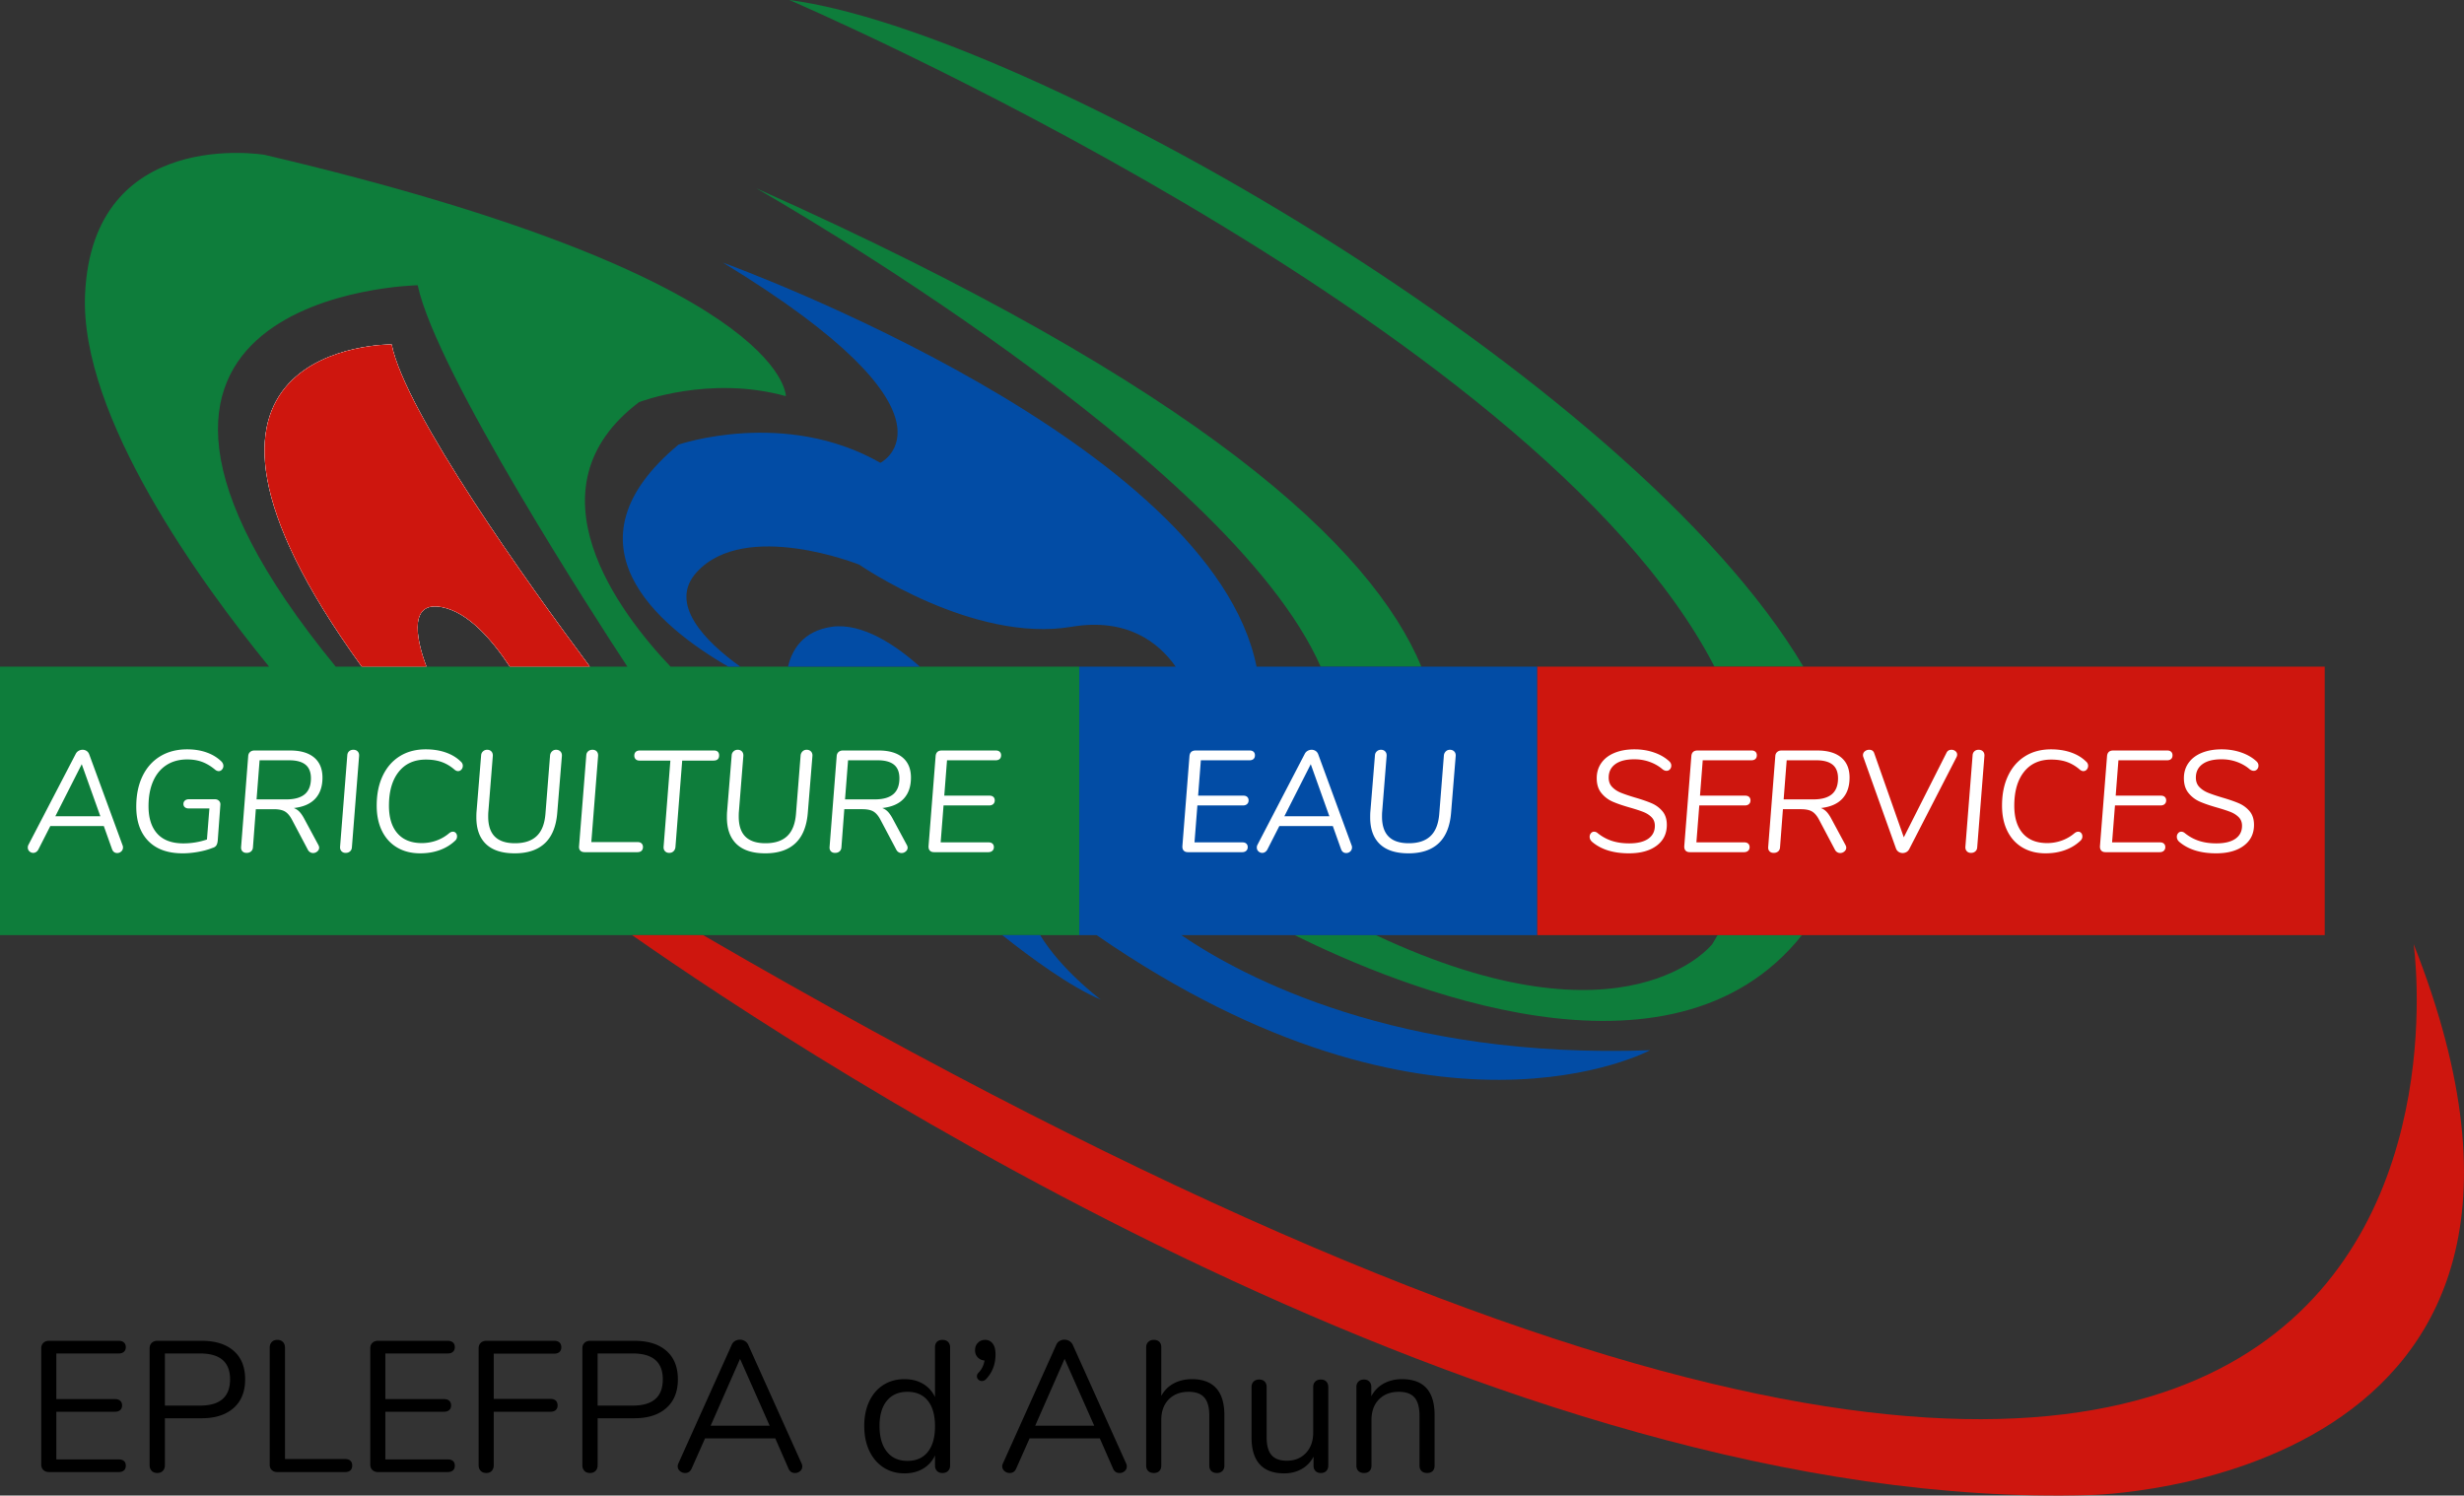
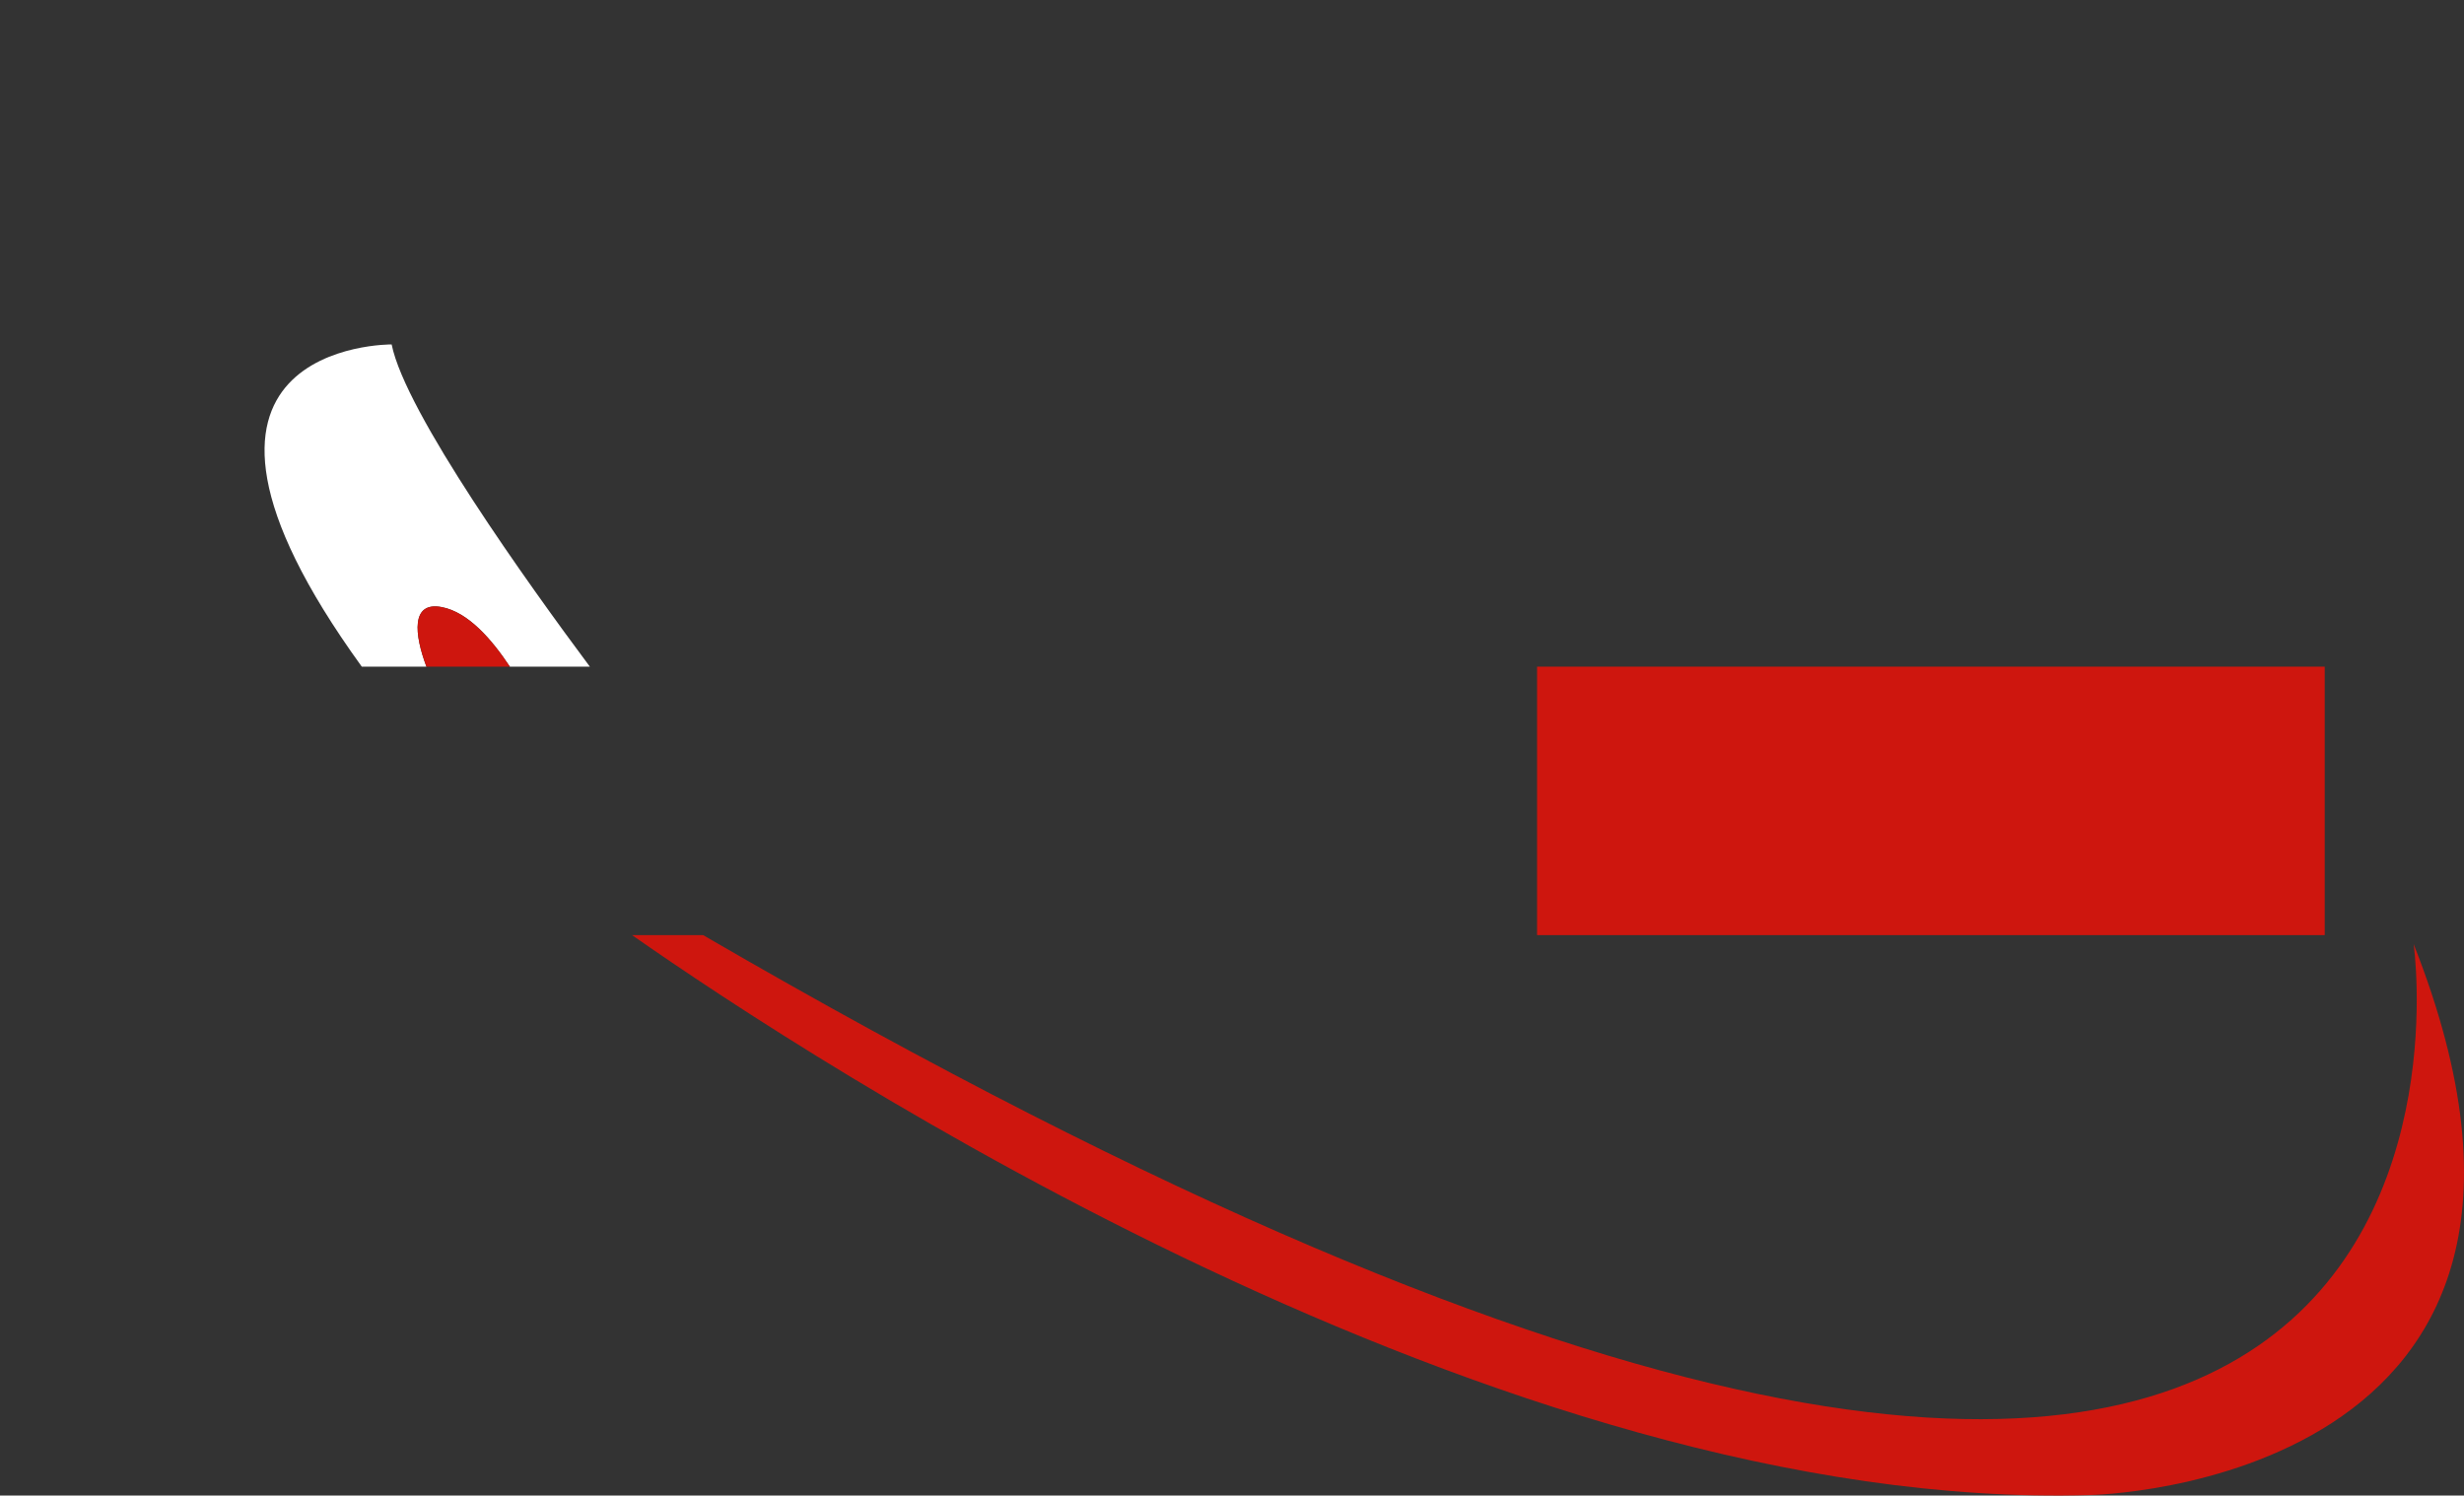
<svg xmlns="http://www.w3.org/2000/svg" viewBox="0 0 600 364.208">
  <rect x="0" y="0" width="600" height="364.208" fill="#333333" stroke="none" />
  <path d="M143.63 162.348h-19.474c-4.391-6.61-10.113-13.263-16.59-14.505-7.585-1.464-6.653 6.743-3.726 14.505H88.094c-57.221-79.09 7.274-78.468 7.274-78.468 3.327 16.59 33.357 58.463 48.261 78.468z" fill="#fff" />
-   <path d="M143.63 162.348h-19.474c-4.391-6.61-10.113-13.263-16.59-14.505-7.585-1.464-6.653 6.743-3.726 14.505H88.094c-57.221-79.09 7.274-78.468 7.274-78.468 3.327 16.59 33.357 58.463 48.261 78.468z" fill="#fff" />
-   <path d="M346.12 162.348c-12.065-29.054-53.716-68.177-161.948-116.482 3.859 2.217 115.063 65.781 137.419 116.482h24.53zm70.84 67.556s-20.627 26.57-81.929-2.173h-19.783c25.061 12.42 91.686 40.054 123.535 0h-20.538c-.399.71-.842 1.463-1.286 2.173zm.531-67.556h21.647C397.088 91.465 250.264 7.585 192.2 0c0 0 181.644 77.891 225.291 162.348zM155.606 97.94s17.122-6.654 35.752-1.464c0-.576-.666-29.143-126.951-58.773 0 0-41.873-7.053-43.692 33.978-1.33 29.72 28.3 70.438 44.8 90.666H0v65.383h262.817v-65.383H163.28c-12.51-13.175-35.485-43.382-7.673-64.407zM81.75 162.348c-74.609-91.066 19.961-92.884 19.961-92.884 4.525 21.291 43.736 81.749 51.055 92.884H81.75z" fill="#0e7d3b" />
-   <path d="M587.735 229.904s37.615 261.797-416.516-2.173H153.92C197.612 258.293 365.194 368.388 509 364.085c0 0 130.855-2.218 78.735-134.18zm-21.647-67.556h-191.8v65.383h191.8v-65.383zm-477.994 0h15.746c-2.927-7.762-3.859-15.969 3.727-14.505 6.476 1.242 12.198 7.896 16.59 14.505h19.472c-14.904-20.005-44.934-61.879-48.26-78.468 0 0-64.496-.621-7.275 78.468z" fill="#ce160e" />
-   <path d="M287.657 227.73h86.63v-65.382h-68.31c-11-54.737-126.152-97.01-129.923-98.385 61.213 37.305 38.325 48.749 38.325 48.749-23.287-13.307-49.148-4.436-49.148-4.436-28.921 24.086-5.234 44.047 12.11 54.072h2.927c-8.516-6.121-17.654-15.303-10.601-23.022 11.843-12.908 39.567-1.818 39.567-1.818s27.723 19.207 51.72 15.126c13.574-2.262 21.247 3.903 25.328 9.714h-23.465v65.383h4.214c82.017 56.6 134.758 28.033 134.758 28.033-61.302 2.218-98.873-17.654-114.132-28.033zm-85.077-75.096c-7.053 1.02-9.714 5.589-10.69 9.714h32.115c-5.722-5.101-13.929-10.735-21.425-9.714zm50.7 75.097h-9.226c6.92 5.5 16.723 12.686 23.997 15.702-.754-.577-9.625-7.319-14.77-15.702z" fill="#024ca5" />
-   <path d="M28.908 329.609c.544 0 .968-.137 1.27-.41.303-.27.454-.65.454-1.133s-.151-.862-.455-1.132c-.3-.273-.725-.41-1.269-.41H11.951c-.576 0-1.037.167-1.384.499-.348.333-.522.77-.522 1.316v28.339c0 .543.174.981.522 1.315.347.33.808.498 1.384.498h16.957c.544 0 .968-.137 1.27-.407.303-.273.454-.65.454-1.135 0-.514-.151-.9-.455-1.157-.3-.256-.725-.386-1.269-.386h-15.19V343.8h14.283c.545 0 .968-.136 1.27-.407.302-.273.454-.65.454-1.135 0-.483-.152-.86-.453-1.132-.303-.273-.726-.408-1.271-.408H13.719V329.61h15.19zm20.177-3.085H38.341c-.577 0-1.038.167-1.384.499-.35.333-.522.77-.522 1.316v28.473c0 .576.166 1.038.5 1.384.331.347.784.522 1.36.522.574 0 1.027-.175 1.36-.522.332-.346.498-.808.498-1.384v-11.425h8.932c3.325 0 5.924-.832 7.8-2.493 1.873-1.663 2.811-3.992 2.811-6.983 0-2.993-.929-5.306-2.79-6.937-1.858-1.633-4.466-2.45-7.82-2.45zm-.361 15.779h-8.57v-12.694h8.57c4.864 0 7.299 2.1 7.299 6.302 0 4.26-2.435 6.392-7.3 6.392zm35.319 13.015H69.397v-27.115c0-.574-.167-1.035-.498-1.384-.334-.347-.786-.522-1.36-.522-.576 0-1.029.175-1.36.522-.334.349-.5.81-.5 1.384v28.564c0 .515.173.931.521 1.247.347.319.778.477 1.293.477h16.55c.544 0 .966-.137 1.27-.407.3-.273.452-.665.452-1.18 0-.514-.152-.906-.453-1.18-.303-.272-.725-.406-1.27-.406zm24.983-25.71c.544 0 .969-.136 1.27-.409.303-.27.454-.65.454-1.133s-.151-.862-.454-1.132c-.301-.273-.726-.41-1.27-.41H92.07c-.576 0-1.038.167-1.384.499-.35.333-.522.77-.522 1.316v28.339c0 .543.173.981.522 1.315.346.33.808.498 1.384.498h16.956c.544 0 .969-.137 1.27-.407.303-.273.454-.65.454-1.135 0-.514-.151-.9-.454-1.157-.301-.256-.726-.386-1.27-.386H93.837V343.8h14.282c.546 0 .968-.136 1.271-.407.301-.273.453-.65.453-1.135 0-.483-.152-.86-.453-1.132-.303-.273-.725-.408-1.271-.408H93.837V329.61h15.19zm25.935-3.084h-16.504c-.576 0-1.038.167-1.384.499-.35.333-.522.77-.522 1.316v28.473c0 .576.166 1.038.5 1.384.331.347.784.522 1.36.522.574 0 1.02-.175 1.337-.522.318-.346.476-.808.476-1.384V343.8h13.83c.543 0 .967-.136 1.268-.407.304-.273.455-.65.455-1.135 0-.513-.151-.905-.455-1.178-.3-.27-.725-.407-1.269-.407h-13.829v-11.018h14.737c.543 0 .966-.136 1.269-.41.301-.27.453-.649.453-1.132 0-.513-.152-.908-.453-1.178-.303-.273-.726-.41-1.27-.41zm27.318 2.45c-1.858-1.633-4.466-2.45-7.821-2.45h-10.745c-.576 0-1.037.167-1.384.499-.349.333-.522.77-.522 1.316v28.473c0 .576.167 1.038.5 1.384.332.347.784.522 1.36.522.575 0 1.027-.175 1.36-.522.332-.346.499-.808.499-1.384v-11.425h8.932c3.325 0 5.924-.832 7.8-2.493 1.873-1.663 2.81-3.992 2.81-6.983 0-2.993-.928-5.306-2.789-6.937zm-8.183 13.329h-8.57v-12.694h8.57c4.865 0 7.3 2.1 7.3 6.302 0 4.26-2.435 6.392-7.3 6.392zm28.11-14.78a2.088 2.088 0 0 0-.817-.93 2.248 2.248 0 0 0-1.224-.34 2.31 2.31 0 0 0-1.178.317c-.364.212-.635.528-.817.953l-12.967 28.836a1.606 1.606 0 0 0-.182.726c0 .453.182.838.544 1.157.364.316.786.476 1.269.476.756 0 1.286-.364 1.587-1.09l3.264-7.344h17.096l3.218 7.345c.304.725.832 1.09 1.588 1.09.483 0 .899-.153 1.247-.456.347-.3.52-.68.52-1.132 0-.273-.06-.529-.18-.772l-12.969-28.836zm-9.158 19.677l7.162-16.277 7.21 16.277h-14.372zm56.45-20.903c-.577 0-1.023.16-1.34.476-.318.319-.476.75-.476 1.293v12.151c-.665-1.388-1.64-2.462-2.924-3.218-1.286-.756-2.79-1.133-4.511-1.133-1.934 0-3.643.468-5.125 1.406-1.481.935-2.63 2.265-3.446 3.99-.816 1.72-1.223 3.716-1.223 5.983 0 2.298.407 4.317 1.223 6.054.817 1.74 1.965 3.09 3.446 4.059 1.482.966 3.19 1.451 5.125 1.451 1.722 0 3.225-.379 4.511-1.135 1.285-.756 2.26-1.828 2.924-3.218v2.447c0 .546.158.983.477 1.315.316.333.762.5 1.338.5.572 0 1.027-.167 1.36-.5.332-.332.499-.77.499-1.315v-28.837c0-.513-.167-.937-.499-1.269-.333-.333-.788-.5-1.36-.5zm-3.561 27.275c-1.164 1.466-2.818 2.198-4.965 2.198s-3.816-.747-5.01-2.244c-1.195-1.496-1.79-3.588-1.79-6.28 0-2.63.595-4.67 1.79-6.121 1.194-1.452 2.864-2.177 5.01-2.177s3.801.725 4.965 2.177c1.163 1.45 1.745 3.521 1.745 6.211s-.582 4.77-1.745 6.236zm13.944-27.275c-.698 0-1.278.236-1.746.704-.47.468-.704 1.08-.704 1.837 0 .695.219 1.269.658 1.721.438.455.99.71 1.655.771-.212 1.211-.71 2.208-1.497 2.994a1.176 1.176 0 0 0-.363.862c0 .3.12.565.363.792.243.228.529.34.862.34.362 0 .696-.151.997-.452 1.542-1.633 2.313-3.643 2.313-6.032 0-1.178-.234-2.062-.704-2.651a2.235 2.235 0 0 0-1.834-.886zm21.353 1.226a2.088 2.088 0 0 0-.817-.93 2.248 2.248 0 0 0-1.223-.34 2.31 2.31 0 0 0-1.178.317c-.364.212-.635.528-.817.953l-12.967 28.836a1.606 1.606 0 0 0-.182.726c0 .453.182.838.544 1.157.363.316.786.476 1.269.476.756 0 1.286-.364 1.587-1.09l3.264-7.344h17.096l3.218 7.345c.303.725.832 1.09 1.588 1.09.483 0 .899-.153 1.247-.456.347-.3.52-.68.52-1.132 0-.273-.06-.529-.18-.772l-12.969-28.836zm-9.157 19.677l7.162-16.277 7.21 16.277h-14.372zm38.178-11.334c-1.664 0-3.145.346-4.445 1.042s-2.31 1.709-3.036 3.038v-11.88c0-.543-.158-.974-.477-1.293-.318-.316-.764-.476-1.338-.476-.544 0-.99.167-1.337.5-.348.332-.522.756-.522 1.27v28.836c0 .576.167 1.02.499 1.339.333.316.786.476 1.36.476.574 0 1.02-.16 1.338-.476.319-.319.477-.763.477-1.339V345.84c0-2.114.604-3.793 1.813-5.032 1.208-1.24 2.826-1.86 4.851-1.86 1.752 0 3.03.47 3.832 1.406.801.937 1.202 2.389 1.202 4.353v12.196c0 .576.164 1.02.498 1.339.333.316.786.476 1.36.476.544 0 .983-.16 1.315-.476.333-.319.5-.763.5-1.339v-12.287c0-2.902-.667-5.085-1.997-6.552-1.33-1.466-3.294-2.198-5.893-2.198zm31.375.09c-.574 0-1.029.165-1.36.499-.334.334-.499.771-.499 1.315v11.109c0 2.055-.59 3.71-1.77 4.964-1.177 1.256-2.735 1.882-4.669 1.882-1.693 0-2.932-.461-3.719-1.384-.786-.92-1.178-2.363-1.178-4.33V337.77c0-.544-.158-.981-.476-1.315-.317-.334-.765-.498-1.337-.498-.576 0-1.028.164-1.36.498-.333.334-.5.771-.5 1.315v12.332c0 2.872.665 5.04 1.995 6.507 1.33 1.466 3.311 2.2 5.94 2.2 1.57 0 2.985-.349 4.24-1.044s2.228-1.707 2.923-3.039v2.268c0 .516.16.93.477 1.248.318.316.75.476 1.293.476.574 0 1.02-.167 1.336-.5.318-.332.477-.754.477-1.27V337.77c0-.544-.159-.981-.477-1.315-.316-.334-.762-.498-1.336-.498zm19.768-.09c-1.664 0-3.145.355-4.445 1.065-1.3.71-2.31 1.746-3.036 3.106v-2.313c0-.513-.158-.935-.477-1.269-.316-.334-.747-.498-1.293-.498-.574 0-1.026.164-1.36.498-.331.334-.498.771-.498 1.315v19.133c0 .576.167 1.02.498 1.339.334.316.786.476 1.36.476.574 0 1.02-.16 1.339-.476.318-.319.476-.763.476-1.339V345.84c0-2.114.605-3.793 1.813-5.032 1.209-1.24 2.827-1.86 4.852-1.86 1.752 0 3.03.47 3.831 1.406.802.937 1.202 2.434 1.202 4.49v12.06c0 .575.165 1.02.498 1.338.334.316.787.476 1.36.476.575 0 1.02-.16 1.34-.476.315-.319.476-.763.476-1.339v-12.287c0-5.833-2.647-8.75-7.936-8.75z" />
-   <path d="M21.73 183.715c-.14-.373-.357-.655-.65-.843-.292-.186-.615-.282-.965-.282s-.678.09-.984.265c-.303.175-.539.426-.701.756L6.944 205.703c-.117.21-.176.444-.176.701 0 .375.135.685.405.932.269.244.579.368.93.368.233 0 .463-.07.686-.21.221-.141.403-.34.544-.598l2.915-5.724h13.03l2.001 5.618c.234.632.657.949 1.265.949.375 0 .704-.128.984-.386.281-.258.422-.585.422-.983 0-.189-.035-.364-.106-.527l-8.114-22.128zm-8.254 15.068l6.428-12.68 4.532 12.68h-10.96zm36.74-15.577c-1.382-.48-2.928-.72-4.637-.72-2.53 0-4.724.568-6.584 1.703-1.863 1.137-3.297 2.753-4.304 4.847-1.007 2.097-1.51 4.561-1.51 7.394 0 3.583.977 6.375 2.933 8.376 1.954 2.003 4.745 3.004 8.375 3.004 1.172 0 2.418-.117 3.74-.35 1.324-.235 2.479-.551 3.462-.95.444-.116.767-.316.966-.597.197-.282.32-.702.368-1.265l.633-8.605c.045-.397-.059-.73-.317-1-.257-.27-.597-.404-1.018-.404h-6.322c-.398 0-.721.104-.966.316-.247.21-.37.492-.37.843 0 .327.117.591.353.79.234.2.56.297.983.297h4.986l-.595 7.553c-1.85.632-3.758.948-5.727.948-2.81 0-4.927-.784-6.357-2.354-1.427-1.568-2.142-3.803-2.142-6.708 0-2.341.375-4.366 1.124-6.075.75-1.709 1.832-3.021 3.249-3.935 1.416-.912 3.097-1.37 5.04-1.37 1.382 0 2.61.206 3.688.616 1.077.41 2.13 1.048 3.16 1.915.282.21.564.314.843.314.305 0 .567-.128.79-.386.224-.258.334-.55.334-.877 0-.468-.223-.89-.667-1.265-.96-.89-2.131-1.575-3.51-2.055zm28.308 6.164c0-2.13-.678-3.763-2.036-4.9-1.358-1.135-3.303-1.702-5.83-1.702h-8.711c-.42 0-.774.121-1.053.368-.282.245-.433.592-.457 1.036l-1.722 22.022c-.045.468.054.836.299 1.107.247.269.591.403 1.037.403.444 0 .808-.124 1.088-.368.281-.247.433-.58.457-1.001l.701-9.272h4.39c1.149 0 2.039.18 2.671.544.633.363 1.207 1.024 1.72 1.983l3.864 7.306c.14.282.329.492.563.632.234.141.479.21.736.21.375 0 .715-.127 1.02-.385.304-.258.455-.563.455-.914 0-.186-.058-.396-.175-.632l-3.442-6.392c-.398-.75-.797-1.328-1.193-1.74a3.609 3.609 0 0 0-1.371-.894c2.32-.257 4.063-1.018 5.235-2.283 1.17-1.264 1.754-2.973 1.754-5.128zm-4.301 4.039c-.997.843-2.5 1.265-4.514 1.265h-7.236l.738-9.52h7.237c1.754 0 3.073.358 3.95 1.073.877.715 1.317 1.821 1.317 3.318 0 1.733-.498 3.021-1.492 3.864zM86.04 182.59c-.42 0-.767.124-1.035.37-.271.246-.416.58-.44 1.001l-1.757 22.268c-.024.444.093.801.353 1.072.256.269.596.403 1.018.403.42 0 .774-.124 1.053-.368.282-.247.433-.58.457-1.001l1.756-22.267c.024-.447-.093-.804-.35-1.073s-.611-.405-1.055-.405zm22.477.65c-1.45-.502-3.067-.754-4.847-.754-2.434 0-4.548.561-6.34 1.686s-3.172 2.716-4.143 4.777c-.972 2.06-1.457 4.473-1.457 7.235 0 2.388.433 4.455 1.3 6.198.865 1.746 2.094 3.087 3.688 4.022 1.592.938 3.463 1.406 5.618 1.406 1.709 0 3.28-.258 4.706-.773 1.43-.516 2.658-1.252 3.689-2.214.375-.303.56-.678.56-1.124 0-.327-.092-.602-.279-.825a.927.927 0 0 0-.738-.334c-.282 0-.574.12-.877.351a9.959 9.959 0 0 1-3.128 1.811c-1.146.41-2.328.613-3.545.613-2.578 0-4.555-.788-5.937-2.37s-2.073-3.822-2.073-6.727c0-3.51.79-6.261 2.372-8.252 1.58-1.99 3.786-2.987 6.621-2.987 1.497 0 2.803.206 3.916.616 1.111.409 2.148 1.035 3.108 1.88.281.21.55.314.808.314.327 0 .602-.128.825-.386.223-.258.334-.56.334-.914 0-.42-.189-.784-.561-1.087-.962-.938-2.168-1.657-3.62-2.162zm26.905-.65c-.399 0-.732.13-1.003.388a1.575 1.575 0 0 0-.474.983l-1.122 14.19c-.188 2.457-.897 4.272-2.127 5.444-1.228 1.17-2.991 1.757-5.285 1.757-2.2 0-3.84-.54-4.916-1.616-1.079-1.076-1.616-2.705-1.616-4.882 0-.492.01-.866.035-1.124l1.09-13.662c.02-.447-.096-.804-.354-1.073-.258-.268-.596-.405-1.018-.405-.398 0-.736.13-1.018.388s-.433.585-.457.983l-1.124 13.804c-.024.303-.035.736-.035 1.3 0 2.832.784 4.998 2.353 6.497 1.57 1.499 3.898 2.248 6.989 2.248 3.162 0 5.614-.825 7.36-2.478 1.743-1.65 2.744-4.137 3.001-7.461l1.125-13.803c.023-.447-.1-.804-.369-1.073s-.615-.405-1.035-.405zm19.844 22.48h-11.274l1.65-21.002c.025-.447-.088-.804-.333-1.073-.247-.268-.591-.405-1.037-.405-.42 0-.771.124-1.053.37-.281.246-.433.58-.457 1.001l-1.756 22.092c-.046.468.054.832.299 1.09.246.258.602.385 1.072.385h12.82c.444 0 .784-.11 1.018-.333.233-.223.35-.533.35-.931 0-.351-.11-.637-.333-.86s-.544-.334-.966-.334zm18.581-22.302h-18.018c-.446 0-.784.11-1.018.334-.236.22-.353.532-.353.929 0 .35.113.639.334.862.223.22.532.333.93.333h7.519l-1.653 21.003c-.024.444.093.801.353 1.072.256.269.596.403 1.018.403.42 0 .767-.128 1.035-.386s.427-.584.475-.983l1.65-21.109h7.622c.914 0 1.37-.422 1.37-1.265 0-.374-.105-.667-.315-.879-.213-.21-.529-.314-.949-.314zm22.584-.178c-.399 0-.732.13-1.003.388a1.575 1.575 0 0 0-.474.983l-1.122 14.19c-.189 2.457-.897 4.272-2.127 5.444-1.228 1.17-2.991 1.757-5.285 1.757-2.2 0-3.84-.54-4.917-1.616-1.078-1.076-1.615-2.705-1.615-4.882 0-.492.01-.866.034-1.124l1.09-13.662c.021-.447-.096-.804-.353-1.073-.258-.268-.596-.405-1.018-.405-.399 0-.737.13-1.018.388a1.392 1.392 0 0 0-.457.983l-1.124 13.804c-.024.303-.035.736-.035 1.3 0 2.832.784 4.998 2.352 6.497 1.57 1.499 3.899 2.248 6.99 2.248 3.162 0 5.613-.825 7.36-2.478 1.743-1.65 2.743-4.137 3.001-7.461l1.124-13.803c.024-.447-.1-.804-.368-1.073s-.615-.405-1.035-.405zm25.39 6.78c0-2.13-.678-3.763-2.036-4.9-1.358-1.135-3.303-1.702-5.83-1.702h-8.711c-.42 0-.774.121-1.053.368-.281.245-.433.592-.457 1.036l-1.722 22.022c-.045.468.054.836.3 1.107.246.269.59.403 1.037.403.444 0 .807-.124 1.087-.368.281-.247.433-.58.457-1.001l.702-9.272h4.39c1.148 0 2.038.18 2.67.544.633.363 1.207 1.024 1.72 1.983l3.864 7.306c.14.282.33.492.563.632.234.141.479.21.737.21.374 0 .714-.127 1.02-.385.303-.258.455-.563.455-.914 0-.186-.059-.396-.176-.632l-3.442-6.392c-.398-.75-.797-1.328-1.193-1.74a3.609 3.609 0 0 0-1.37-.894c2.319-.257 4.062-1.018 5.234-2.283 1.17-1.264 1.754-2.973 1.754-5.128zm-4.301 4.039c-.996.843-2.5 1.265-4.514 1.265h-7.236l.739-9.52h7.236c1.754 0 3.073.358 3.95 1.073.878.715 1.317 1.821 1.317 3.318 0 1.733-.498 3.021-1.492 3.864zm24.988-10.641h-13.171c-.936 0-1.44.468-1.51 1.404l-1.721 21.881c-.024.468.082.832.316 1.09.234.258.585.385 1.055.385h13.17c.42 0 .756-.11 1-.333.248-.223.37-.522.37-.897 0-.35-.111-.63-.334-.842-.224-.21-.533-.317-.93-.317h-11.695l.701-8.99h11.098c.423 0 .756-.11 1.001-.334.247-.223.37-.522.37-.896 0-.351-.112-.633-.333-.843-.223-.21-.546-.316-.966-.316h-10.994l.667-8.605h11.802c.444 0 .784-.104 1.018-.316.234-.21.35-.514.35-.912 0-.353-.11-.633-.333-.845-.223-.21-.533-.314-.931-.314zm61.812 0h-13.17c-.936 0-1.441.468-1.51 1.404l-1.722 21.881c-.024.468.082.832.316 1.09.234.258.585.385 1.055.385h13.17c.42 0 .756-.11 1.001-.333.247-.223.368-.522.368-.897 0-.35-.11-.63-.333-.842-.223-.21-.533-.317-.93-.317H290.87l.702-8.99h11.098c.422 0 .755-.11 1-.334.247-.223.37-.522.37-.896 0-.351-.112-.633-.333-.843-.223-.21-.546-.316-.966-.316h-10.994l.667-8.605h11.802c.444 0 .784-.104 1.018-.316.234-.21.35-.514.35-.912 0-.353-.11-.633-.333-.845-.223-.21-.532-.314-.931-.314zm16.684.947c-.141-.373-.358-.655-.65-.843-.292-.186-.615-.282-.966-.282s-.678.09-.983.265c-.303.175-.54.426-.702.756l-11.486 22.092c-.117.21-.175.444-.175.701 0 .375.134.685.405.932.268.244.578.368.93.368.233 0 .463-.07.686-.21.22-.141.402-.34.543-.598l2.916-5.724h13.03l2 5.618c.235.632.657.949 1.266.949.374 0 .704-.128.983-.386.282-.258.422-.585.422-.983 0-.189-.034-.364-.106-.527l-8.113-22.128zm-8.254 15.068l6.428-12.68 4.531 12.68h-10.96zm40.322-16.193c-.399 0-.732.13-1.003.388a1.575 1.575 0 0 0-.474.983l-1.122 14.19c-.189 2.457-.897 4.272-2.127 5.444-1.228 1.17-2.991 1.757-5.285 1.757-2.2 0-3.84-.54-4.916-1.616-1.079-1.076-1.616-2.705-1.616-4.882 0-.492.01-.866.035-1.124l1.089-13.662c.022-.447-.095-.804-.353-1.073-.258-.268-.596-.405-1.018-.405-.399 0-.736.13-1.018.388s-.433.585-.457.983l-1.124 13.804c-.024.303-.035.736-.035 1.3 0 2.832.784 4.998 2.352 6.497 1.57 1.499 3.899 2.248 6.99 2.248 3.162 0 5.614-.825 7.36-2.478 1.743-1.65 2.744-4.137 3.001-7.461l1.124-13.803c.024-.447-.1-.804-.368-1.073-.268-.268-.615-.405-1.035-.405zm49.72.67c-1.475-.516-3.07-.774-4.778-.774-1.85 0-3.472.286-4.865.86s-2.464 1.393-3.214 2.459-1.122 2.3-1.122 3.705c0 1.5.38 2.71 1.142 3.635a7.252 7.252 0 0 0 2.757 2.09c1.076.47 2.48.949 4.213 1.44 1.381.399 2.47.756 3.268 1.072.795.317 1.458.743 1.984 1.282.526.538.79 1.229.79 2.071 0 1.36-.539 2.413-1.615 3.162-1.079.75-2.623 1.124-4.637 1.124-1.592 0-3.02-.21-4.285-.632a10.893 10.893 0 0 1-3.513-1.967c-.257-.164-.502-.247-.736-.247a.978.978 0 0 0-.773.37c-.21.246-.317.534-.317.86 0 .516.234.96.702 1.335 2.18 1.804 5.13 2.705 8.852 2.705 2.857 0 5.11-.622 6.76-1.863 1.653-1.24 2.478-2.926 2.478-5.057 0-1.382-.358-2.493-1.072-3.335a7.007 7.007 0 0 0-2.617-1.932c-1.03-.447-2.389-.914-4.074-1.406-1.475-.444-2.63-.836-3.459-1.176-.831-.34-1.529-.802-2.09-1.389-.563-.584-.844-1.345-.844-2.282 0-1.404.539-2.5 1.615-3.284 1.079-.784 2.623-1.176 4.637-1.176 1.335 0 2.593.217 3.776.65 1.182.433 2.207 1.024 3.073 1.774.327.257.656.385.983.385s.602-.123.825-.368a1.29 1.29 0 0 0 .334-.897c0-.396-.162-.749-.492-1.052-.983-.914-2.211-1.629-3.686-2.142zm23.74-.492h-13.17c-.936 0-1.44.468-1.51 1.404l-1.722 21.881c-.024.468.082.832.316 1.09.234.258.585.385 1.055.385h13.17c.421 0 .757-.11 1.001-.333.247-.223.369-.522.369-.897 0-.35-.11-.63-.334-.842-.223-.21-.533-.317-.93-.317h-11.695l.702-8.99h11.098c.422 0 .756-.11 1-.334.247-.223.37-.522.37-.896 0-.351-.112-.633-.333-.843-.223-.21-.545-.316-.966-.316H413.96l.667-8.605h11.802c.444 0 .784-.104 1.018-.316.234-.21.351-.514.351-.912 0-.353-.11-.633-.333-.845-.223-.21-.533-.314-.932-.314zm23.849 6.602c0-2.13-.678-3.763-2.036-4.9-1.358-1.135-3.303-1.702-5.83-1.702h-8.712c-.42 0-.773.121-1.052.368-.282.245-.434.592-.457 1.036l-1.722 22.022c-.046.468.054.836.299 1.107.246.269.59.403 1.037.403.444 0 .808-.124 1.087-.368.282-.247.433-.58.457-1.001l.702-9.272h4.39c1.148 0 2.038.18 2.67.544.633.363 1.207 1.024 1.72 1.983l3.864 7.306c.141.282.33.492.564.632.234.141.478.21.736.21.375 0 .715-.127 1.02-.385.303-.258.455-.563.455-.914 0-.186-.059-.396-.175-.632l-3.442-6.392c-.399-.75-.797-1.328-1.193-1.74a3.609 3.609 0 0 0-1.371-.894c2.32-.257 4.063-1.018 5.234-2.283 1.17-1.264 1.755-2.973 1.755-5.128zm-4.302 4.039c-.996.843-2.499 1.265-4.513 1.265h-7.237l.739-9.52h7.236c1.755 0 3.074.358 3.95 1.073.878.715 1.318 1.821 1.318 3.318 0 1.733-.498 3.021-1.493 3.864zm29.134-10.819c-.585 0-.997.247-1.23.739l-10.397 20.582-7.2-20.476c-.188-.563-.597-.845-1.227-.845-.399 0-.752.124-1.055.37a1.178 1.178 0 0 0-.457.967c0 .14.035.303.106.491l7.938 22.233c.14.351.355.62.65.808.292.186.615.28.966.28.327 0 .637-.083.929-.245.295-.165.522-.41.687-.739l11.448-22.267c.141-.258.21-.492.21-.702 0-.35-.138-.639-.42-.862a1.5 1.5 0 0 0-.948-.334zm6.601 0c-.42 0-.766.124-1.035.37-.27.246-.416.58-.44 1.001l-1.756 22.268c-.024.444.093.801.353 1.072.255.269.596.403 1.018.403.42 0 .773-.124 1.052-.368.282-.247.434-.58.457-1.001l1.757-22.267c.024-.447-.093-.804-.35-1.073s-.612-.405-1.056-.405zm22.48.65c-1.451-.502-3.067-.754-4.847-.754-2.435 0-4.549.561-6.34 1.686-1.79 1.124-3.173 2.716-4.143 4.777-.973 2.06-1.458 4.473-1.458 7.235 0 2.388.433 4.455 1.3 6.198.866 1.746 2.094 3.087 3.688 4.022 1.592.938 3.464 1.406 5.619 1.406 1.709 0 3.279-.258 4.706-.773 1.43-.516 2.658-1.252 3.689-2.214.374-.303.56-.678.56-1.124 0-.327-.093-.602-.279-.825a.927.927 0 0 0-.738-.334c-.282 0-.574.12-.878.351a9.959 9.959 0 0 1-3.127 1.811c-1.146.41-2.328.613-3.546.613-2.577 0-4.555-.788-5.936-2.37s-2.073-3.822-2.073-6.727c0-3.51.79-6.261 2.372-8.252 1.58-1.99 3.785-2.987 6.62-2.987 1.497 0 2.803.206 3.917.616 1.11.409 2.148 1.035 3.108 1.88.281.21.55.314.807.314.328 0 .603-.128.826-.386.223-.258.333-.56.333-.914 0-.42-.188-.784-.56-1.087-.962-.938-2.169-1.657-3.62-2.162zm23.46-.472h-13.17c-.935 0-1.44.468-1.51 1.404l-1.721 21.881c-.024.468.082.832.316 1.09.234.258.585.385 1.055.385h13.17c.42 0 .756-.11 1.001-.333.247-.223.368-.522.368-.897 0-.35-.11-.63-.333-.842-.223-.21-.533-.317-.93-.317h-11.695l.702-8.99h11.098c.422 0 .755-.11 1-.334.247-.223.37-.522.37-.896 0-.351-.112-.633-.333-.843-.223-.21-.546-.316-.966-.316h-10.994l.667-8.605h11.802c.444 0 .784-.104 1.018-.316.234-.21.35-.514.35-.912 0-.353-.11-.633-.333-.845-.223-.21-.532-.314-.931-.314zm13.206 2.142c1.335 0 2.593.217 3.776.65 1.182.433 2.207 1.024 3.073 1.774.327.257.656.385.983.385.327 0 .602-.123.825-.368a1.29 1.29 0 0 0 .334-.897c0-.396-.162-.749-.492-1.052-.983-.914-2.211-1.629-3.686-2.142-1.475-.516-3.07-.774-4.778-.774-1.85 0-3.472.286-4.865.86-1.392.574-2.464 1.393-3.214 2.459s-1.122 2.3-1.122 3.705c0 1.5.38 2.71 1.142 3.635a7.252 7.252 0 0 0 2.757 2.09c1.076.47 2.48.949 4.213 1.44 1.381.399 2.47.756 3.268 1.072.795.317 1.458.743 1.984 1.282.526.538.79 1.229.79 2.071 0 1.36-.539 2.413-1.615 3.162-1.079.75-2.623 1.124-4.638 1.124-1.591 0-3.019-.21-4.284-.632s-2.436-1.077-3.513-1.967c-.257-.164-.502-.247-.736-.247a.978.978 0 0 0-.773.37c-.21.246-.317.534-.317.86 0 .516.234.96.702 1.335 2.18 1.804 5.129 2.705 8.852 2.705 2.857 0 5.11-.622 6.76-1.863 1.653-1.24 2.478-2.926 2.478-5.057 0-1.382-.358-2.493-1.072-3.335a7.007 7.007 0 0 0-2.617-1.932c-1.03-.447-2.389-.914-4.074-1.406-1.475-.444-2.63-.836-3.459-1.176-.831-.34-1.529-.802-2.09-1.389-.563-.584-.845-1.345-.845-2.282 0-1.404.54-2.5 1.616-3.284 1.079-.784 2.623-1.176 4.637-1.176z" fill="#fff" />
+   <path d="M587.735 229.904s37.615 261.797-416.516-2.173H153.92C197.612 258.293 365.194 368.388 509 364.085c0 0 130.855-2.218 78.735-134.18zm-21.647-67.556h-191.8v65.383h191.8v-65.383zm-477.994 0h15.746c-2.927-7.762-3.859-15.969 3.727-14.505 6.476 1.242 12.198 7.896 16.59 14.505h19.472z" fill="#ce160e" />
</svg>